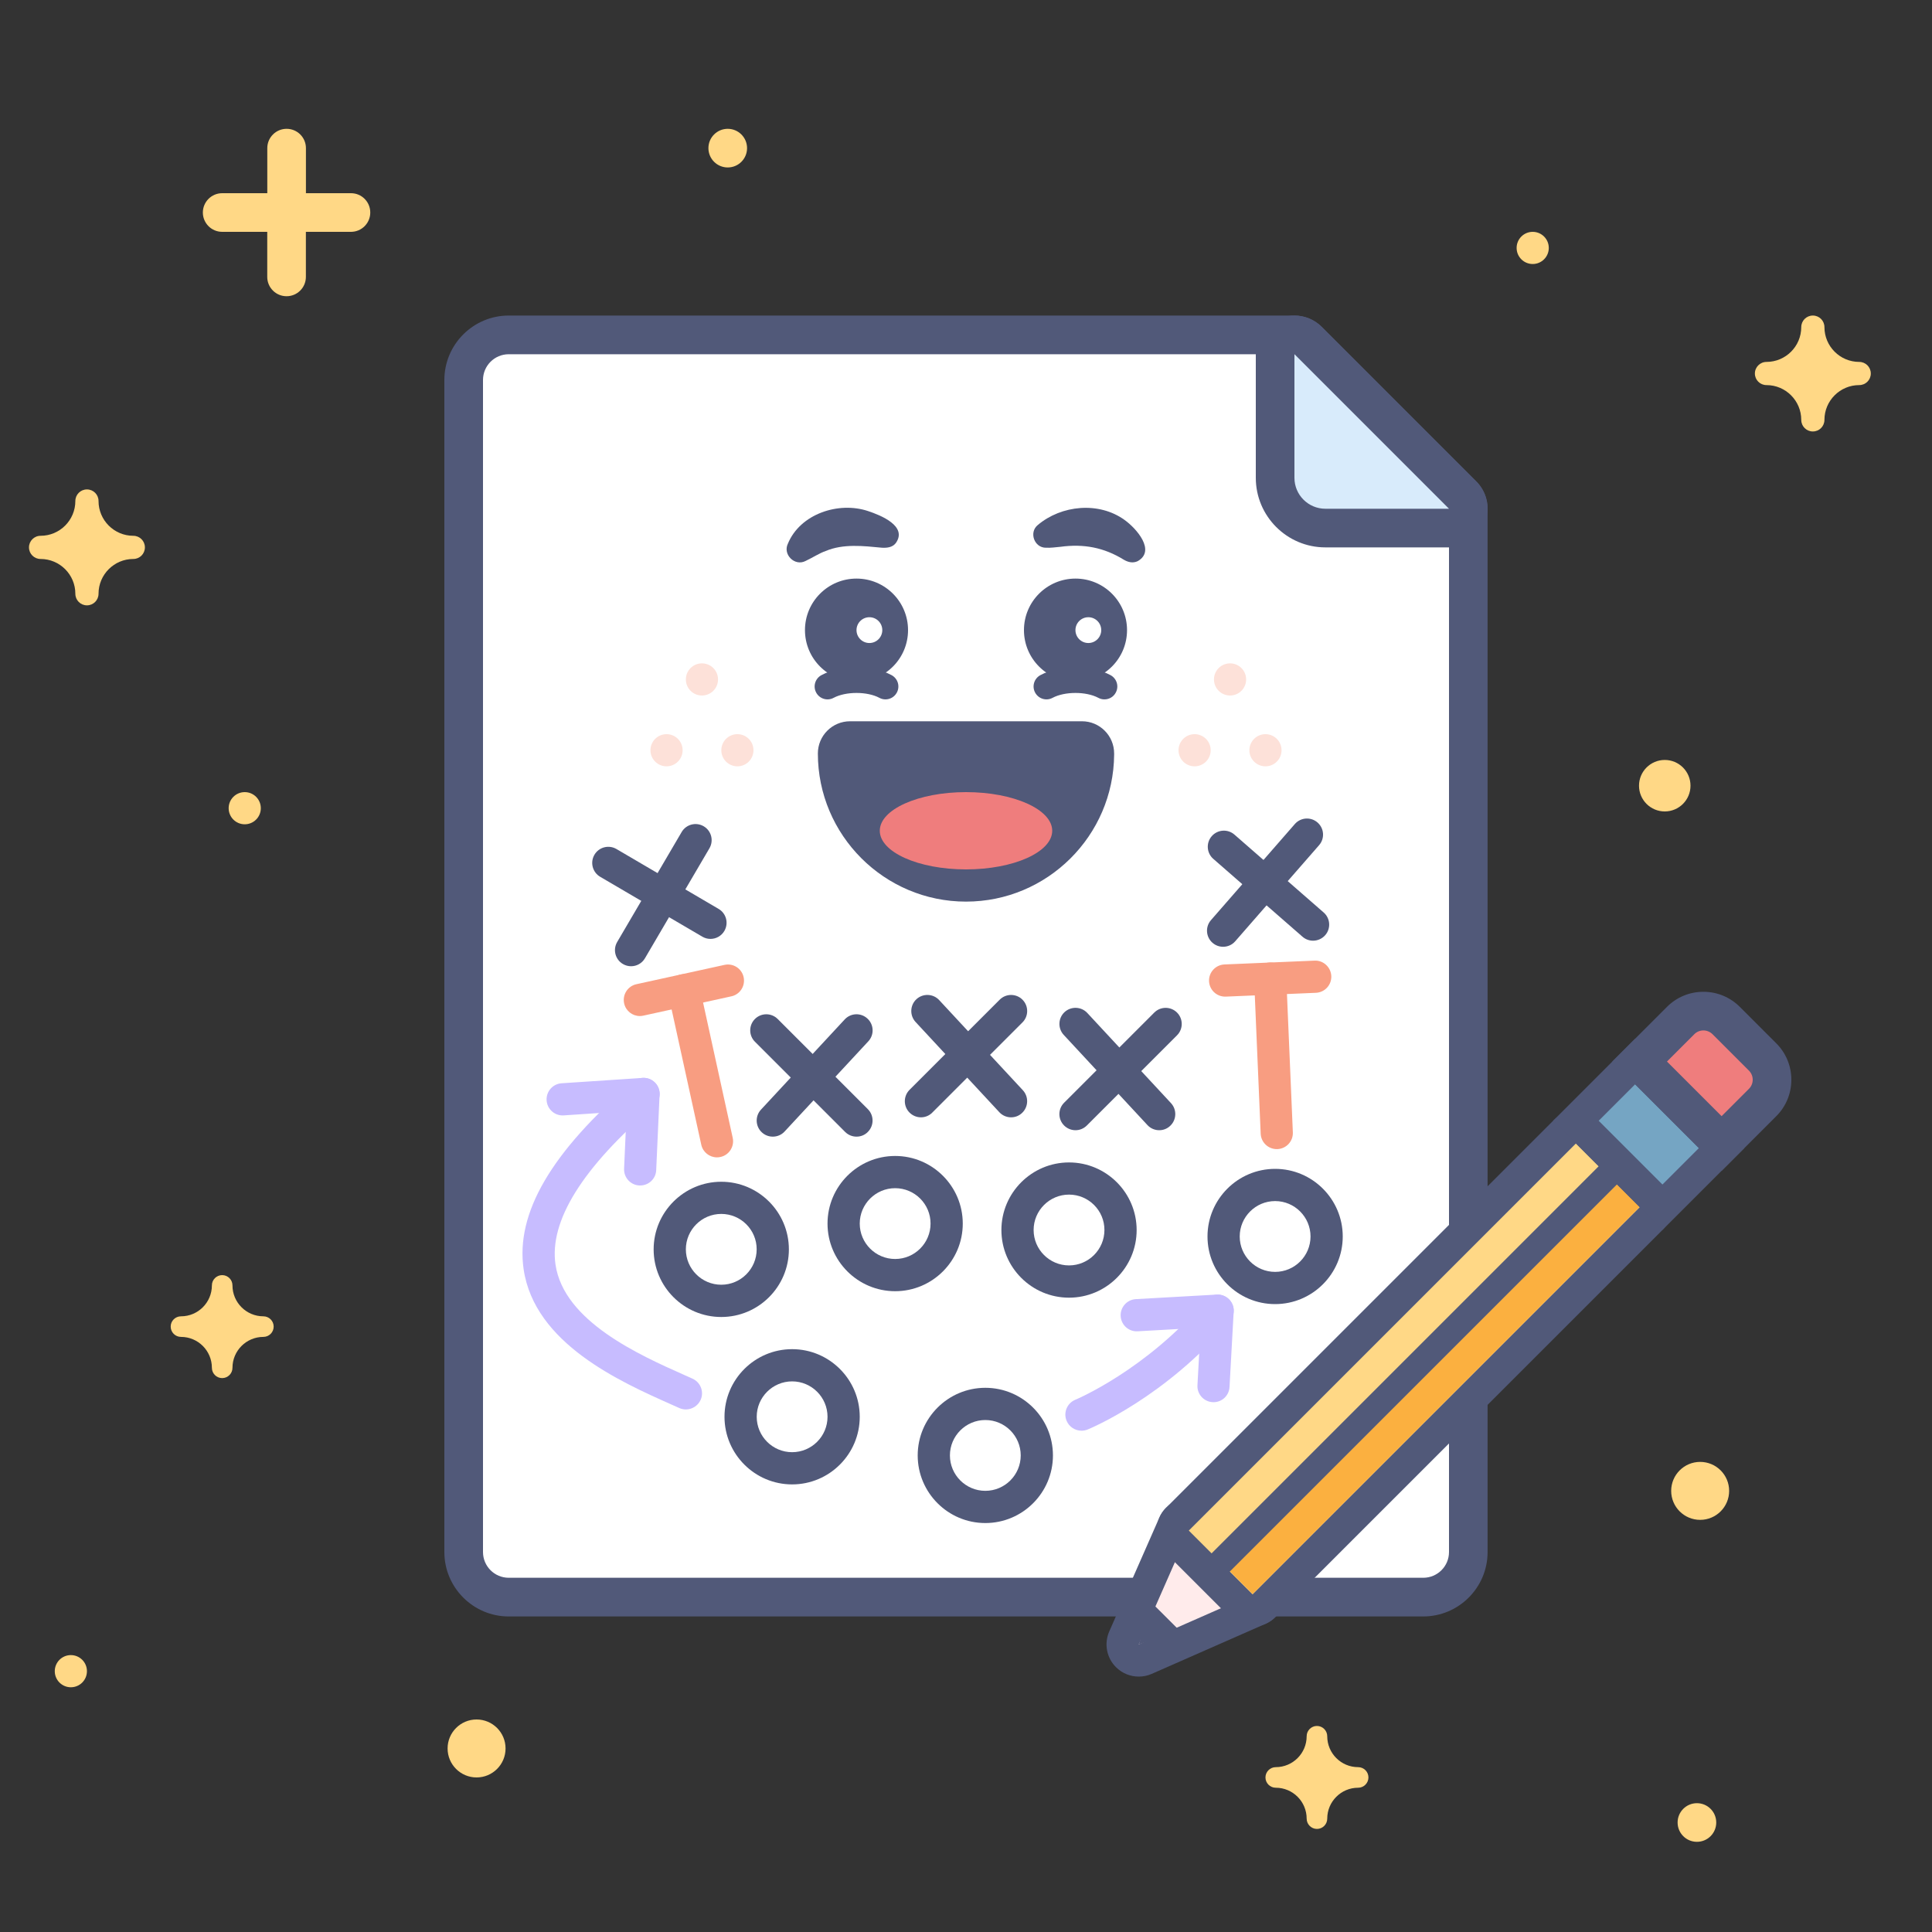
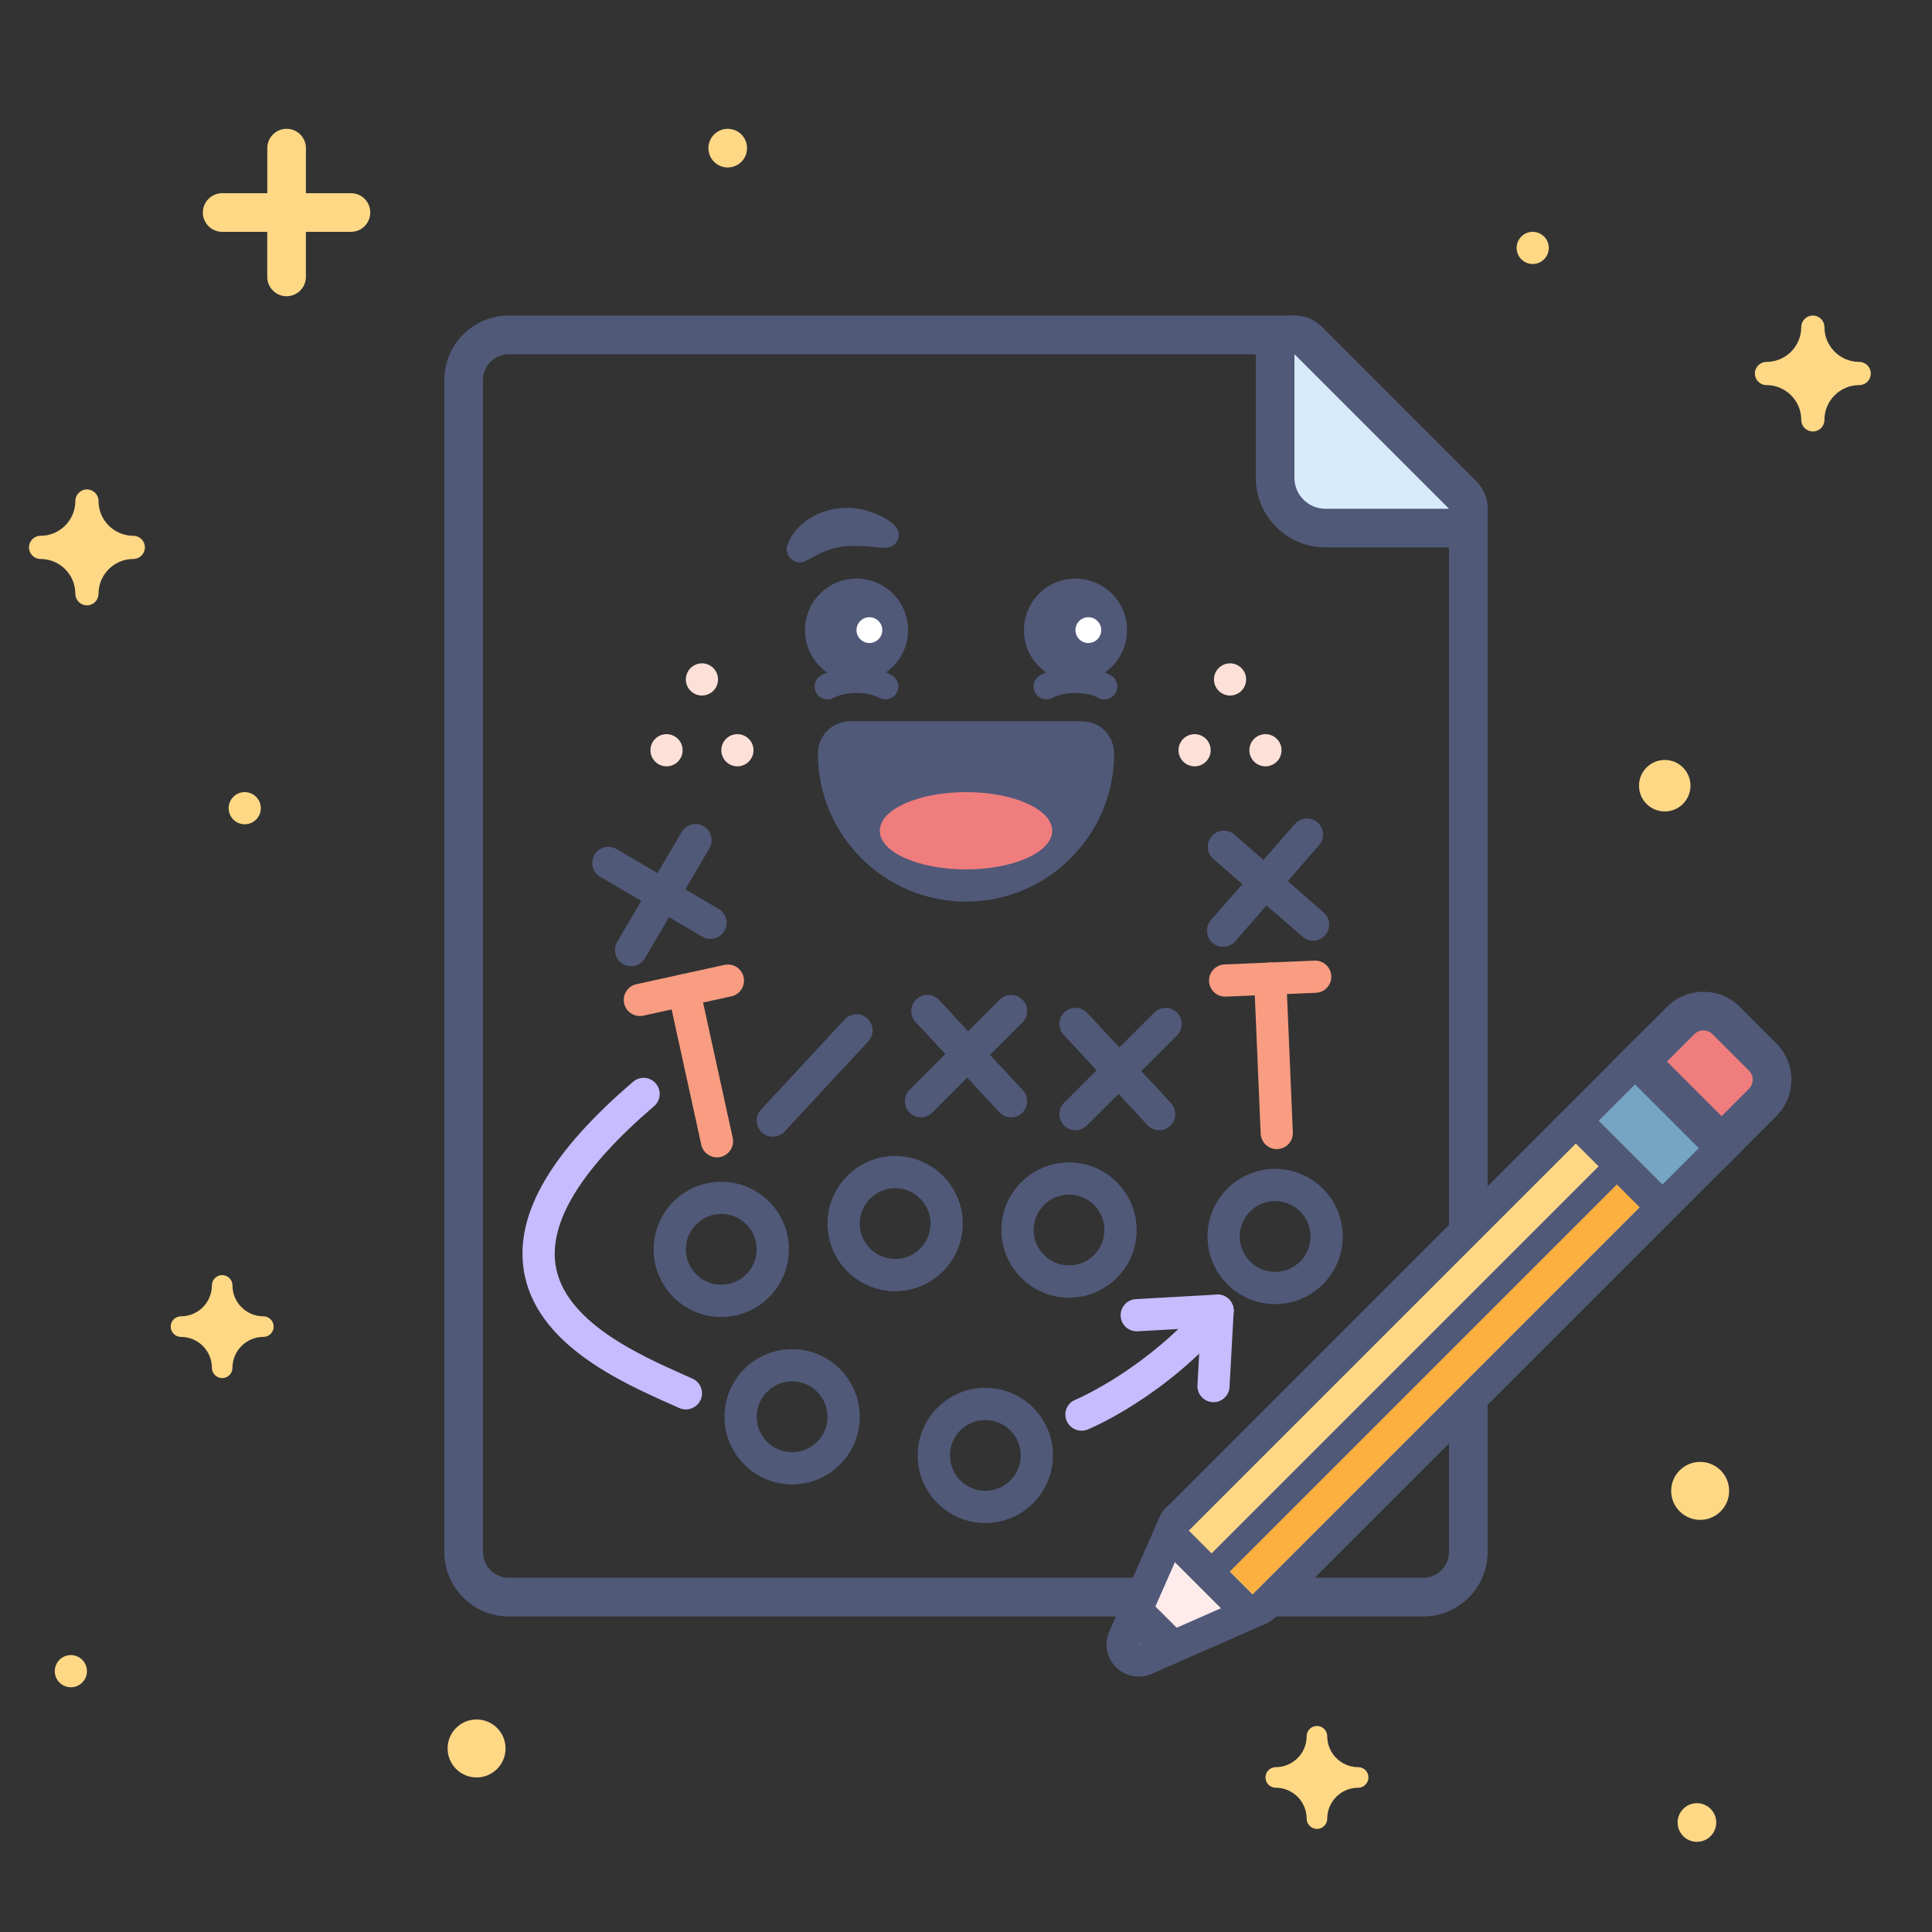
<svg xmlns="http://www.w3.org/2000/svg" version="1.1" id="content-marketing-agency-illustration-03" x="0px" y="0px" viewBox="0 0 400 400" style="enable-background:new 0 0 400 400;" xml:space="preserve">
  <rect x="0" y="0" width="400" height="400" fill="#333333" stroke="none" />
  <style type="text/css">
	.st0{fill:none;}
	.st1{fill:#FFD886;}
	.st2{fill:#FFFFFF;}
	.st3{fill:#515979;}
	.st4{fill:#D8EBFB;}
	.st5{fill:#FDE1D9;}
	.st6{fill:#F89D81;}
	.st7{fill:#C7BCFF;}
	.st8{fill:#EF7D7D;}
	.st9{fill:#FFEBEB;}
	.st10{fill:#FBB040;}
	.st11{fill:#75A5C3;}
</style>
  <g>
-     <rect class="st0" width="400" height="400" />
    <g>
      <g>
        <path class="st1" d="M264.13,365.87c3.53,0,6.4-2.87,6.4-6.4c0-1.18,0.96-2.13,2.13-2.13s2.13,0.96,2.13,2.13     c0,3.53,2.87,6.4,6.4,6.4c1.18,0,2.13,0.96,2.13,2.13s-0.96,2.13-2.13,2.13c-3.53,0-6.4,2.87-6.4,6.4c0,1.18-0.96,2.13-2.13,2.13     s-2.13-0.96-2.13-2.13c0-3.53-2.87-6.4-6.4-6.4c-1.18,0-2.13-0.96-2.13-2.13S262.96,365.87,264.13,365.87z" />
      </g>
      <g>
        <path class="st1" d="M37.47,272.53c3.53,0,6.4-2.87,6.4-6.4c0-1.18,0.96-2.13,2.13-2.13c1.18,0,2.13,0.96,2.13,2.13     c0,3.53,2.87,6.4,6.4,6.4c1.18,0,2.13,0.96,2.13,2.13c0,1.18-0.96,2.13-2.13,2.13c-3.53,0-6.4,2.87-6.4,6.4     c0,1.18-0.96,2.13-2.13,2.13c-1.18,0-2.13-0.96-2.13-2.13c0-3.53-2.87-6.4-6.4-6.4c-1.18,0-2.13-0.96-2.13-2.13     C35.33,273.49,36.29,272.53,37.47,272.53z" />
      </g>
      <g>
        <path class="st1" d="M8.4,110.93c3.97,0,7.2-3.23,7.2-7.2c0-1.33,1.07-2.4,2.4-2.4c1.33,0,2.4,1.07,2.4,2.4     c0,3.97,3.23,7.2,7.2,7.2c1.33,0,2.4,1.07,2.4,2.4c0,1.33-1.07,2.4-2.4,2.4c-3.97,0-7.2,3.23-7.2,7.2c0,1.33-1.07,2.4-2.4,2.4     c-1.33,0-2.4-1.07-2.4-2.4c0-3.97-3.23-7.2-7.2-7.2c-1.33,0-2.4-1.07-2.4-2.4C6,112.01,7.07,110.93,8.4,110.93z" />
      </g>
      <g>
        <path class="st1" d="M365.73,74.93c3.97,0,7.2-3.23,7.2-7.2c0-1.33,1.07-2.4,2.4-2.4c1.33,0,2.4,1.07,2.4,2.4     c0,3.97,3.23,7.2,7.2,7.2c1.33,0,2.4,1.07,2.4,2.4c0,1.33-1.07,2.4-2.4,2.4c-3.97,0-7.2,3.23-7.2,7.2c0,1.33-1.07,2.4-2.4,2.4     c-1.33,0-2.4-1.07-2.4-2.4c0-3.97-3.23-7.2-7.2-7.2c-1.33,0-2.4-1.07-2.4-2.4C363.33,76.01,364.41,74.93,365.73,74.93z" />
      </g>
      <g>
        <circle class="st1" cx="351.33" cy="377.33" r="4" />
      </g>
      <g>
        <circle class="st1" cx="14.67" cy="346" r="3.33" />
      </g>
      <g>
        <circle class="st1" cx="50.67" cy="167.33" r="3.33" />
      </g>
      <g>
        <circle class="st1" cx="352" cy="308.67" r="6" />
      </g>
      <g>
        <circle class="st1" cx="98.67" cy="362" r="6" />
      </g>
      <g>
        <circle class="st1" cx="344.67" cy="162.67" r="5.33" />
      </g>
      <g>
        <circle class="st1" cx="317.33" cy="51.33" r="3.33" />
      </g>
      <g>
        <circle class="st1" cx="150.67" cy="30.67" r="4" />
      </g>
      <path class="st1" d="M72.67,40h-9.33v-9.33c0-2.21-1.79-4-4-4s-4,1.79-4,4V40H46c-2.21,0-4,1.79-4,4s1.79,4,4,4h9.33v9.33    c0,2.21,1.79,4,4,4s4-1.79,4-4V48h9.33c2.21,0,4-1.79,4-4S74.88,40,72.67,40z" />
    </g>
    <g>
      <g>
        <g>
-           <path class="st2" d="M105.33,330.67c-5.15,0-9.33-4.19-9.33-9.33V78.67c0-5.15,4.19-9.33,9.33-9.33H268      c1.06,0,2.08,0.42,2.83,1.17l32,32c0.75,0.75,1.17,1.77,1.17,2.83v216c0,5.15-4.19,9.33-9.33,9.33H105.33z" />
-         </g>
+           </g>
        <g>
          <path class="st3" d="M268,73.33l32,32v216c0,2.95-2.39,5.33-5.33,5.33H105.33c-2.95,0-5.33-2.39-5.33-5.33V78.67      c0-2.95,2.39-5.33,5.33-5.33H268 M268,65.33H105.33C97.98,65.33,92,71.31,92,78.67v242.67c0,7.35,5.98,13.33,13.33,13.33h189.33      c7.35,0,13.33-5.98,13.33-13.33v-216c0-2.12-0.84-4.16-2.34-5.66l-32-32C272.16,66.18,270.12,65.33,268,65.33L268,65.33z" />
        </g>
      </g>
      <g>
        <g>
          <path class="st4" d="M274.4,109.33c-5.73,0-10.4-4.67-10.4-10.4v-25.6c0-1.62,0.97-3.08,2.47-3.7c0.49-0.21,1.02-0.3,1.53-0.3      c1.04,0,2.07,0.41,2.83,1.17l32,32c1.14,1.14,1.49,2.86,0.87,4.36c-0.62,1.49-2.08,2.47-3.7,2.47H274.4z" />
        </g>
        <g>
          <path class="st3" d="M268,73.33l32,32h-25.6c-3.53,0-6.4-2.87-6.4-6.4V73.33 M268,65.33c-1.03,0-2.07,0.2-3.06,0.61      c-2.99,1.24-4.94,4.16-4.94,7.39v25.6c0,7.94,6.46,14.4,14.4,14.4H300c3.24,0,6.15-1.95,7.39-4.94      c1.24-2.99,0.55-6.43-1.73-8.72l-32-32C272.13,66.15,270.08,65.33,268,65.33L268,65.33z" />
        </g>
      </g>
      <g>
        <g>
          <g>
            <path class="st3" d="M228.66,144.8c-0.43,0-0.86-0.1-1.26-0.32c-2.53-1.35-6.95-1.35-9.48,0c-1.3,0.7-2.91,0.21-3.61-1.09       c-0.7-1.3-0.21-2.91,1.09-3.61c4.07-2.18,10.45-2.18,14.52,0c1.3,0.7,1.79,2.31,1.09,3.61       C230.54,144.29,229.62,144.8,228.66,144.8z" />
          </g>
          <g>
            <g>
              <circle class="st3" cx="222.67" cy="130.46" r="10.67" />
            </g>
            <g>
              <circle class="st2" cx="225.33" cy="130.46" r="2.67" />
            </g>
          </g>
          <g>
-             <path class="st3" d="M214.85,108.71c4.9-4.15,12.66-4.91,17.98-1.06c2.44,1.74,6.53,6.37,2.72,8.53       c-0.98,0.47-1.99,0.22-2.85-0.28c-4.15-2.57-8.35-3.34-13.15-2.69c-1.03,0.09-2.01,0.24-2.98,0.19       C214.14,113.44,212.99,110.22,214.85,108.71L214.85,108.71z" />
-           </g>
+             </g>
          <g>
            <path class="st3" d="M183.33,144.8c-0.43,0-0.86-0.1-1.26-0.32c-2.52-1.35-6.95-1.35-9.48,0c-1.3,0.7-2.91,0.21-3.61-1.09       c-0.7-1.3-0.21-2.91,1.09-3.61c4.07-2.18,10.45-2.18,14.52,0c1.3,0.7,1.79,2.31,1.09,3.61       C185.2,144.29,184.28,144.8,183.33,144.8z" />
          </g>
          <g>
            <g>
              <circle class="st3" cx="177.33" cy="130.46" r="10.67" />
            </g>
            <g>
              <circle class="st2" cx="180" cy="130.46" r="2.67" />
            </g>
          </g>
          <g>
            <path class="st3" d="M182.61,113.4c-3.87-0.37-8.02-0.86-11.66,0.68c-1.27,0.43-2.68,1.36-4.16,2.06       c-2.24,1.17-4.76-1.33-3.67-3.57c2.54-6.18,10.5-8.8,16.6-6.76c2.6,0.86,8.26,3.12,5.73,6.65       C184.74,113.35,183.63,113.45,182.61,113.4L182.61,113.4z" />
          </g>
        </g>
      </g>
      <g>
        <circle class="st5" cx="145.33" cy="140.67" r="3.33" />
      </g>
      <g>
        <circle class="st5" cx="152.67" cy="155.33" r="3.33" />
      </g>
      <g>
        <circle class="st5" cx="138" cy="155.33" r="3.33" />
      </g>
      <g>
        <circle class="st5" cx="254.67" cy="140.67" r="3.33" />
      </g>
      <g>
        <circle class="st5" cx="262" cy="155.33" r="3.33" />
      </g>
      <g>
        <circle class="st5" cx="247.33" cy="155.33" r="3.33" />
      </g>
      <g>
        <g>
          <path class="st3" d="M209.33,231.33c-0.89,0-1.79-0.36-2.44-1.07l-17.33-18.67c-1.25-1.35-1.17-3.46,0.17-4.71      c1.35-1.25,3.46-1.17,4.71,0.17l17.33,18.67c1.25,1.35,1.17,3.46-0.17,4.71C210.96,231.04,210.15,231.33,209.33,231.33z" />
        </g>
        <g>
          <path class="st3" d="M190.67,231.33c-0.85,0-1.71-0.33-2.36-0.98c-1.3-1.3-1.3-3.41,0-4.71l18.67-18.67c1.3-1.3,3.41-1.3,4.71,0      c1.3,1.3,1.3,3.41,0,4.71l-18.67,18.67C192.37,231.01,191.52,231.33,190.67,231.33z" />
        </g>
      </g>
      <g>
        <g>
-           <path class="st3" d="M177.33,235.33c-0.85,0-1.71-0.33-2.36-0.98l-18.67-18.67c-1.3-1.3-1.3-3.41,0-4.71      c1.3-1.3,3.41-1.3,4.71,0l18.67,18.67c1.3,1.3,1.3,3.41,0,4.71C179.04,235.01,178.19,235.33,177.33,235.33z" />
-         </g>
+           </g>
        <g>
          <path class="st3" d="M160,235.33c-0.81,0-1.63-0.29-2.27-0.89c-1.35-1.25-1.43-3.36-0.17-4.71l17.33-18.67      c1.25-1.35,3.36-1.43,4.71-0.17c1.35,1.25,1.43,3.36,0.17,4.71l-17.33,18.67C161.79,234.98,160.89,235.33,160,235.33z" />
        </g>
      </g>
      <g>
        <g>
          <path class="st3" d="M147.09,194.39c-0.57,0-1.15-0.15-1.68-0.46l-21.15-12.4c-1.59-0.93-2.12-2.97-1.19-4.56      c0.93-1.59,2.97-2.12,4.56-1.19l21.15,12.4c1.59,0.93,2.12,2.97,1.19,4.56C149.35,193.8,148.24,194.39,147.09,194.39z" />
        </g>
        <g>
          <path class="st3" d="M130.65,200.05c-0.57,0-1.15-0.15-1.68-0.46c-1.59-0.93-2.12-2.97-1.19-4.56l13.35-22.77      c0.93-1.59,2.97-2.12,4.56-1.19c1.59,0.93,2.12,2.97,1.19,4.56l-13.35,22.77C132.91,199.46,131.8,200.05,130.65,200.05z" />
        </g>
      </g>
      <g>
        <g>
          <path class="st3" d="M271.86,194.76c-0.78,0-1.56-0.27-2.19-0.82l-18.47-16.12c-1.39-1.21-1.53-3.32-0.32-4.7      c1.21-1.39,3.32-1.53,4.7-0.32l18.47,16.12c1.39,1.21,1.53,3.32,0.32,4.7C273.71,194.37,272.78,194.76,271.86,194.76z" />
        </g>
        <g>
          <path class="st3" d="M253.23,196.02c-0.78,0-1.56-0.27-2.19-0.82c-1.39-1.21-1.53-3.32-0.32-4.7l17.36-19.89      c1.21-1.39,3.32-1.53,4.7-0.32c1.39,1.21,1.53,3.32,0.32,4.7l-17.36,19.89C255.08,195.64,254.16,196.02,253.23,196.02z" />
        </g>
      </g>
      <g>
        <g>
          <path class="st3" d="M240,234c-0.89,0-1.79-0.36-2.44-1.07l-17.33-18.67c-1.25-1.35-1.17-3.46,0.17-4.71      c1.35-1.25,3.46-1.17,4.71,0.17l17.33,18.67c1.25,1.35,1.17,3.46-0.17,4.71C241.63,233.71,240.81,234,240,234z" />
        </g>
        <g>
          <path class="st3" d="M222.67,234c-0.85,0-1.71-0.33-2.36-0.98c-1.3-1.3-1.3-3.41,0-4.71l18.67-18.67c1.3-1.3,3.41-1.3,4.71,0      c1.3,1.3,1.3,3.41,0,4.71l-18.67,18.67C224.37,233.67,223.52,234,222.67,234z" />
        </g>
      </g>
      <g>
        <path class="st3" d="M221.33,268.67c-7.72,0-14-6.28-14-14c0-7.72,6.28-14,14-14c7.72,0,14,6.28,14,14     C235.33,262.39,229.05,268.67,221.33,268.67z M221.33,247.33c-4.04,0-7.33,3.29-7.33,7.33c0,4.04,3.29,7.33,7.33,7.33     s7.33-3.29,7.33-7.33C228.67,250.62,225.38,247.33,221.33,247.33z" />
      </g>
      <g>
        <path class="st3" d="M204,315.33c-7.72,0-14-6.28-14-14c0-7.72,6.28-14,14-14c7.72,0,14,6.28,14,14     C218,309.05,211.72,315.33,204,315.33z M204,294c-4.04,0-7.33,3.29-7.33,7.33s3.29,7.33,7.33,7.33c4.04,0,7.33-3.29,7.33-7.33     S208.04,294,204,294z" />
      </g>
      <g>
        <path class="st3" d="M185.33,267.33c-7.72,0-14-6.28-14-14s6.28-14,14-14c7.72,0,14,6.28,14,14S193.05,267.33,185.33,267.33z      M185.33,246c-4.04,0-7.33,3.29-7.33,7.33c0,4.04,3.29,7.33,7.33,7.33c4.04,0,7.33-3.29,7.33-7.33     C192.67,249.29,189.38,246,185.33,246z" />
      </g>
      <g>
        <path class="st3" d="M264,270c-7.72,0-14-6.28-14-14c0-7.72,6.28-14,14-14s14,6.28,14,14C278,263.72,271.72,270,264,270z      M264,248.67c-4.04,0-7.33,3.29-7.33,7.33s3.29,7.33,7.33,7.33s7.33-3.29,7.33-7.33S268.04,248.67,264,248.67z" />
      </g>
      <g>
        <path class="st3" d="M149.33,272.67c-7.72,0-14-6.28-14-14c0-7.72,6.28-14,14-14c7.72,0,14,6.28,14,14     C163.33,266.39,157.05,272.67,149.33,272.67z M149.33,251.33c-4.04,0-7.33,3.29-7.33,7.33c0,4.04,3.29,7.33,7.33,7.33     c4.04,0,7.33-3.29,7.33-7.33C156.67,254.62,153.38,251.33,149.33,251.33z" />
      </g>
      <g>
        <path class="st3" d="M164,307.33c-7.72,0-14-6.28-14-14c0-7.72,6.28-14,14-14s14,6.28,14,14C178,301.05,171.72,307.33,164,307.33     z M164,286c-4.04,0-7.33,3.29-7.33,7.33s3.29,7.33,7.33,7.33s7.33-3.29,7.33-7.33S168.04,286,164,286z" />
      </g>
      <g>
        <g>
          <path class="st6" d="M148.44,239.62c-1.53,0-2.91-1.06-3.25-2.62l-6.85-31.26c-0.39-1.8,0.74-3.58,2.54-3.97      c1.8-0.39,3.58,0.74,3.97,2.54l6.85,31.26c0.39,1.8-0.74,3.58-2.54,3.97C148.92,239.59,148.68,239.62,148.44,239.62z" />
        </g>
        <g>
          <path class="st6" d="M132.47,210.36c-1.53,0-2.91-1.06-3.25-2.62c-0.39-1.8,0.74-3.58,2.54-3.97l18.23-4      c1.8-0.4,3.58,0.74,3.97,2.54c0.39,1.8-0.74,3.58-2.54,3.97l-18.23,4C132.95,210.33,132.71,210.36,132.47,210.36z" />
        </g>
      </g>
      <g>
        <g>
          <path class="st6" d="M264.34,237.91c-1.78,0-3.25-1.4-3.33-3.19l-1.36-31.97c-0.08-1.84,1.35-3.39,3.19-3.47      c1.82-0.1,3.39,1.35,3.47,3.19l1.36,31.97c0.08,1.84-1.35,3.39-3.19,3.47C264.43,237.91,264.38,237.91,264.34,237.91z" />
        </g>
        <g>
          <path class="st6" d="M253.65,206.34c-1.78,0-3.25-1.4-3.33-3.19c-0.08-1.84,1.35-3.39,3.19-3.47l18.65-0.79      c1.81-0.1,3.39,1.35,3.47,3.19c0.08,1.84-1.35,3.39-3.19,3.47l-18.65,0.79C253.75,206.34,253.7,206.34,253.65,206.34z" />
        </g>
      </g>
      <g>
        <g>
          <path class="st7" d="M142,291.81c-0.46,0-0.92-0.1-1.36-0.29l-1.63-0.73c-10.6-4.72-28.35-12.62-30.6-28.02      c-1.69-11.59,5.72-24.29,22.67-38.81c1.4-1.2,3.5-1.04,4.7,0.36c1.2,1.4,1.04,3.5-0.36,4.7      c-14.86,12.74-21.73,23.77-20.41,32.79c1.72,11.77,17.37,18.73,26.72,22.89l1.65,0.74c1.68,0.76,2.43,2.73,1.67,4.41      C144.49,291.07,143.27,291.81,142,291.81z" />
        </g>
        <g>
-           <path class="st7" d="M132.54,245.44c-0.05,0-0.1,0-0.15,0c-1.84-0.08-3.26-1.64-3.18-3.48l0.53-11.9l-13.02,0.87      c-1.84,0.13-3.43-1.27-3.55-3.1c-0.12-1.84,1.27-3.43,3.1-3.55l16.74-1.11c0.95-0.07,1.87,0.28,2.55,0.94      c0.68,0.66,1.04,1.58,1,2.53l-0.7,15.62C135.79,244.04,134.32,245.44,132.54,245.44z" />
-         </g>
+           </g>
      </g>
      <g>
        <g>
          <g>
            <path class="st3" d="M200,183.33c-15.07,0-27.33-12.26-27.33-27.33c0-1.84,1.49-3.33,3.33-3.33h48c1.84,0,3.33,1.49,3.33,3.33       C227.33,171.07,215.07,183.33,200,183.33z" />
          </g>
          <g>
            <path class="st3" d="M224,156L224,156 M224,156c0,13.25-10.75,24-24,24s-24-10.75-24-24H224 M224.01,149.33L224.01,149.33H176       c-3.68,0-6.67,2.98-6.67,6.67c0,16.91,13.76,30.67,30.67,30.67c16.83,0,30.54-13.63,30.67-30.43c0-0.08,0-0.16,0-0.24       C230.67,152.32,227.69,149.33,224.01,149.33L224.01,149.33z M224,162.67L224,162.67L224,162.67L224,162.67z" />
          </g>
        </g>
        <g>
          <g>
            <ellipse class="st8" cx="200" cy="172" rx="17.85" ry="8" />
          </g>
        </g>
      </g>
      <g>
        <g>
          <path class="st7" d="M251.25,290.31c-0.06,0-0.12,0-0.19-0.01c-1.84-0.1-3.25-1.67-3.14-3.51l0.65-11.89l-13.03,0.73      c-1.85,0.11-3.41-1.3-3.52-3.14c-0.1-1.84,1.3-3.41,3.14-3.52l16.75-0.94c0.95-0.06,1.87,0.3,2.54,0.97      c0.67,0.67,1.02,1.59,0.97,2.54l-0.86,15.61C254.47,288.94,253,290.31,251.25,290.31z" />
        </g>
        <g>
          <path class="st7" d="M223.91,296.21c-1.31,0-2.56-0.78-3.09-2.07c-0.7-1.7,0.12-3.65,1.82-4.34l0,0      c0.15-0.06,14.71-6.17,26.92-20.58c1.19-1.4,3.29-1.58,4.7-0.39c1.4,1.19,1.58,3.29,0.39,4.7      c-13.31,15.72-28.82,22.17-29.48,22.44C224.76,296.13,224.33,296.21,223.91,296.21z" />
        </g>
      </g>
      <g>
        <g>
          <g>
            <path class="st9" d="M235.76,343.79c-0.87,0-1.72-0.34-2.36-0.98c-0.97-0.97-1.25-2.44-0.69-3.7l10.37-23.57       c0.44-1.01,1.35-1.73,2.44-1.93c0.2-0.04,0.41-0.06,0.61-0.06c0.88,0,1.73,0.35,2.36,0.98l13.2,13.2       c0.78,0.78,1.12,1.89,0.92,2.97s-0.93,1.99-1.93,2.44l-23.57,10.37C236.67,343.7,236.21,343.79,235.76,343.79z" />
          </g>
          <g>
            <path class="st3" d="M246.13,316.89l13.2,13.2l-23.57,10.37L246.13,316.89 M246.13,310.22c-0.41,0-0.82,0.04-1.23,0.11       c-2.16,0.41-3.99,1.85-4.87,3.87l-10.37,23.57c-1.11,2.52-0.56,5.45,1.39,7.4c1.28,1.28,2.98,1.95,4.72,1.95       c0.91,0,1.82-0.18,2.68-0.56l23.57-10.37c2.01-0.89,3.46-2.71,3.87-4.87s-0.28-4.39-1.84-5.94l-13.2-13.2       C249.58,310.91,247.88,310.22,246.13,310.22L246.13,310.22z" />
          </g>
        </g>
        <g>
          <polygon class="st3" points="235.76,340.46 238.59,331.98 244.25,337.63     " />
        </g>
        <g>
          <g>
            <path class="st1" d="M259.33,333.42c-0.85,0-1.71-0.33-2.36-0.98l-13.2-13.2c-1.3-1.3-1.3-3.41,0-4.71l80.14-80.14       c0.65-0.65,1.5-0.98,2.36-0.98c0.85,0,1.71,0.33,2.36,0.98l13.2,13.2c1.3,1.3,1.3,3.41,0,4.71l-80.14,80.14       C261.04,333.1,260.18,333.42,259.33,333.42z" />
          </g>
          <g>
            <path class="st3" d="M326.27,236.75l13.2,13.2l-80.14,80.14l-13.2-13.2L326.27,236.75 M326.27,230.09       c-1.77,0-3.46,0.7-4.71,1.95l-80.14,80.14c-2.6,2.6-2.6,6.82,0,9.43l13.2,13.2c1.25,1.25,2.95,1.95,4.71,1.95       c1.77,0,3.46-0.7,4.71-1.95l80.14-80.14c2.6-2.6,2.6-6.82,0-9.43l-13.2-13.2C329.73,230.79,328.04,230.09,326.27,230.09       L326.27,230.09z" />
          </g>
        </g>
        <g>
          <rect x="291.43" y="230.05" transform="matrix(0.707 0.707 -0.707 0.707 289.468 -125.396)" class="st10" width="9.33" height="113.33" />
        </g>
        <g>
          <g>
            <rect x="332.69" y="222.2" transform="matrix(0.707 -0.707 0.707 0.707 -66.095 310.165)" class="st11" width="17.33" height="25.33" />
          </g>
          <g>
            <path class="st3" d="M338.53,224.5l13.2,13.2l-7.54,7.54l-13.2-13.2L338.53,224.5 M338.53,215.07l-4.71,4.71l-7.54,7.54       l-4.71,4.71l4.71,4.71l13.2,13.2l4.71,4.71l4.71-4.71l7.54-7.54l4.71-4.71l-4.71-4.71l-13.2-13.2L338.53,215.07L338.53,215.07z       " />
          </g>
        </g>
        <g>
          <g>
            <path class="st8" d="M339.47,219.78l8.49-8.49c1.26-1.26,2.93-1.95,4.71-1.95c1.78,0,3.45,0.69,4.71,1.95l7.54,7.55       c2.6,2.6,2.6,6.83,0,9.43l-8.49,8.49L339.47,219.78z" />
          </g>
          <g>
            <path class="st3" d="M352.67,213.34c0.68,0,1.36,0.26,1.89,0.78l7.54,7.54c1.04,1.04,1.04,2.73,0,3.77l-5.66,5.66l-11.31-11.31       l5.66-5.66C351.3,213.6,351.99,213.34,352.67,213.34 M352.67,205.34c-2.85,0-5.53,1.11-7.54,3.12l-5.66,5.66l-5.66,5.66       l5.66,5.66l11.31,11.31l5.66,5.66l5.66-5.66l5.66-5.66c2.01-2.01,3.12-4.69,3.12-7.54c0-2.85-1.11-5.53-3.12-7.54l-7.54-7.54       C358.2,206.45,355.52,205.34,352.67,205.34L352.67,205.34z" />
          </g>
        </g>
        <g>
          <path class="st3" d="M252.73,326.16c-0.68,0-1.36-0.26-1.89-0.78c-1.04-1.04-1.04-2.73,0-3.77l80.14-80.14      c1.04-1.04,2.73-1.04,3.77,0c1.04,1.04,1.04,2.73,0,3.77l-80.14,80.14C254.1,325.9,253.41,326.16,252.73,326.16z" />
        </g>
      </g>
    </g>
  </g>
</svg>